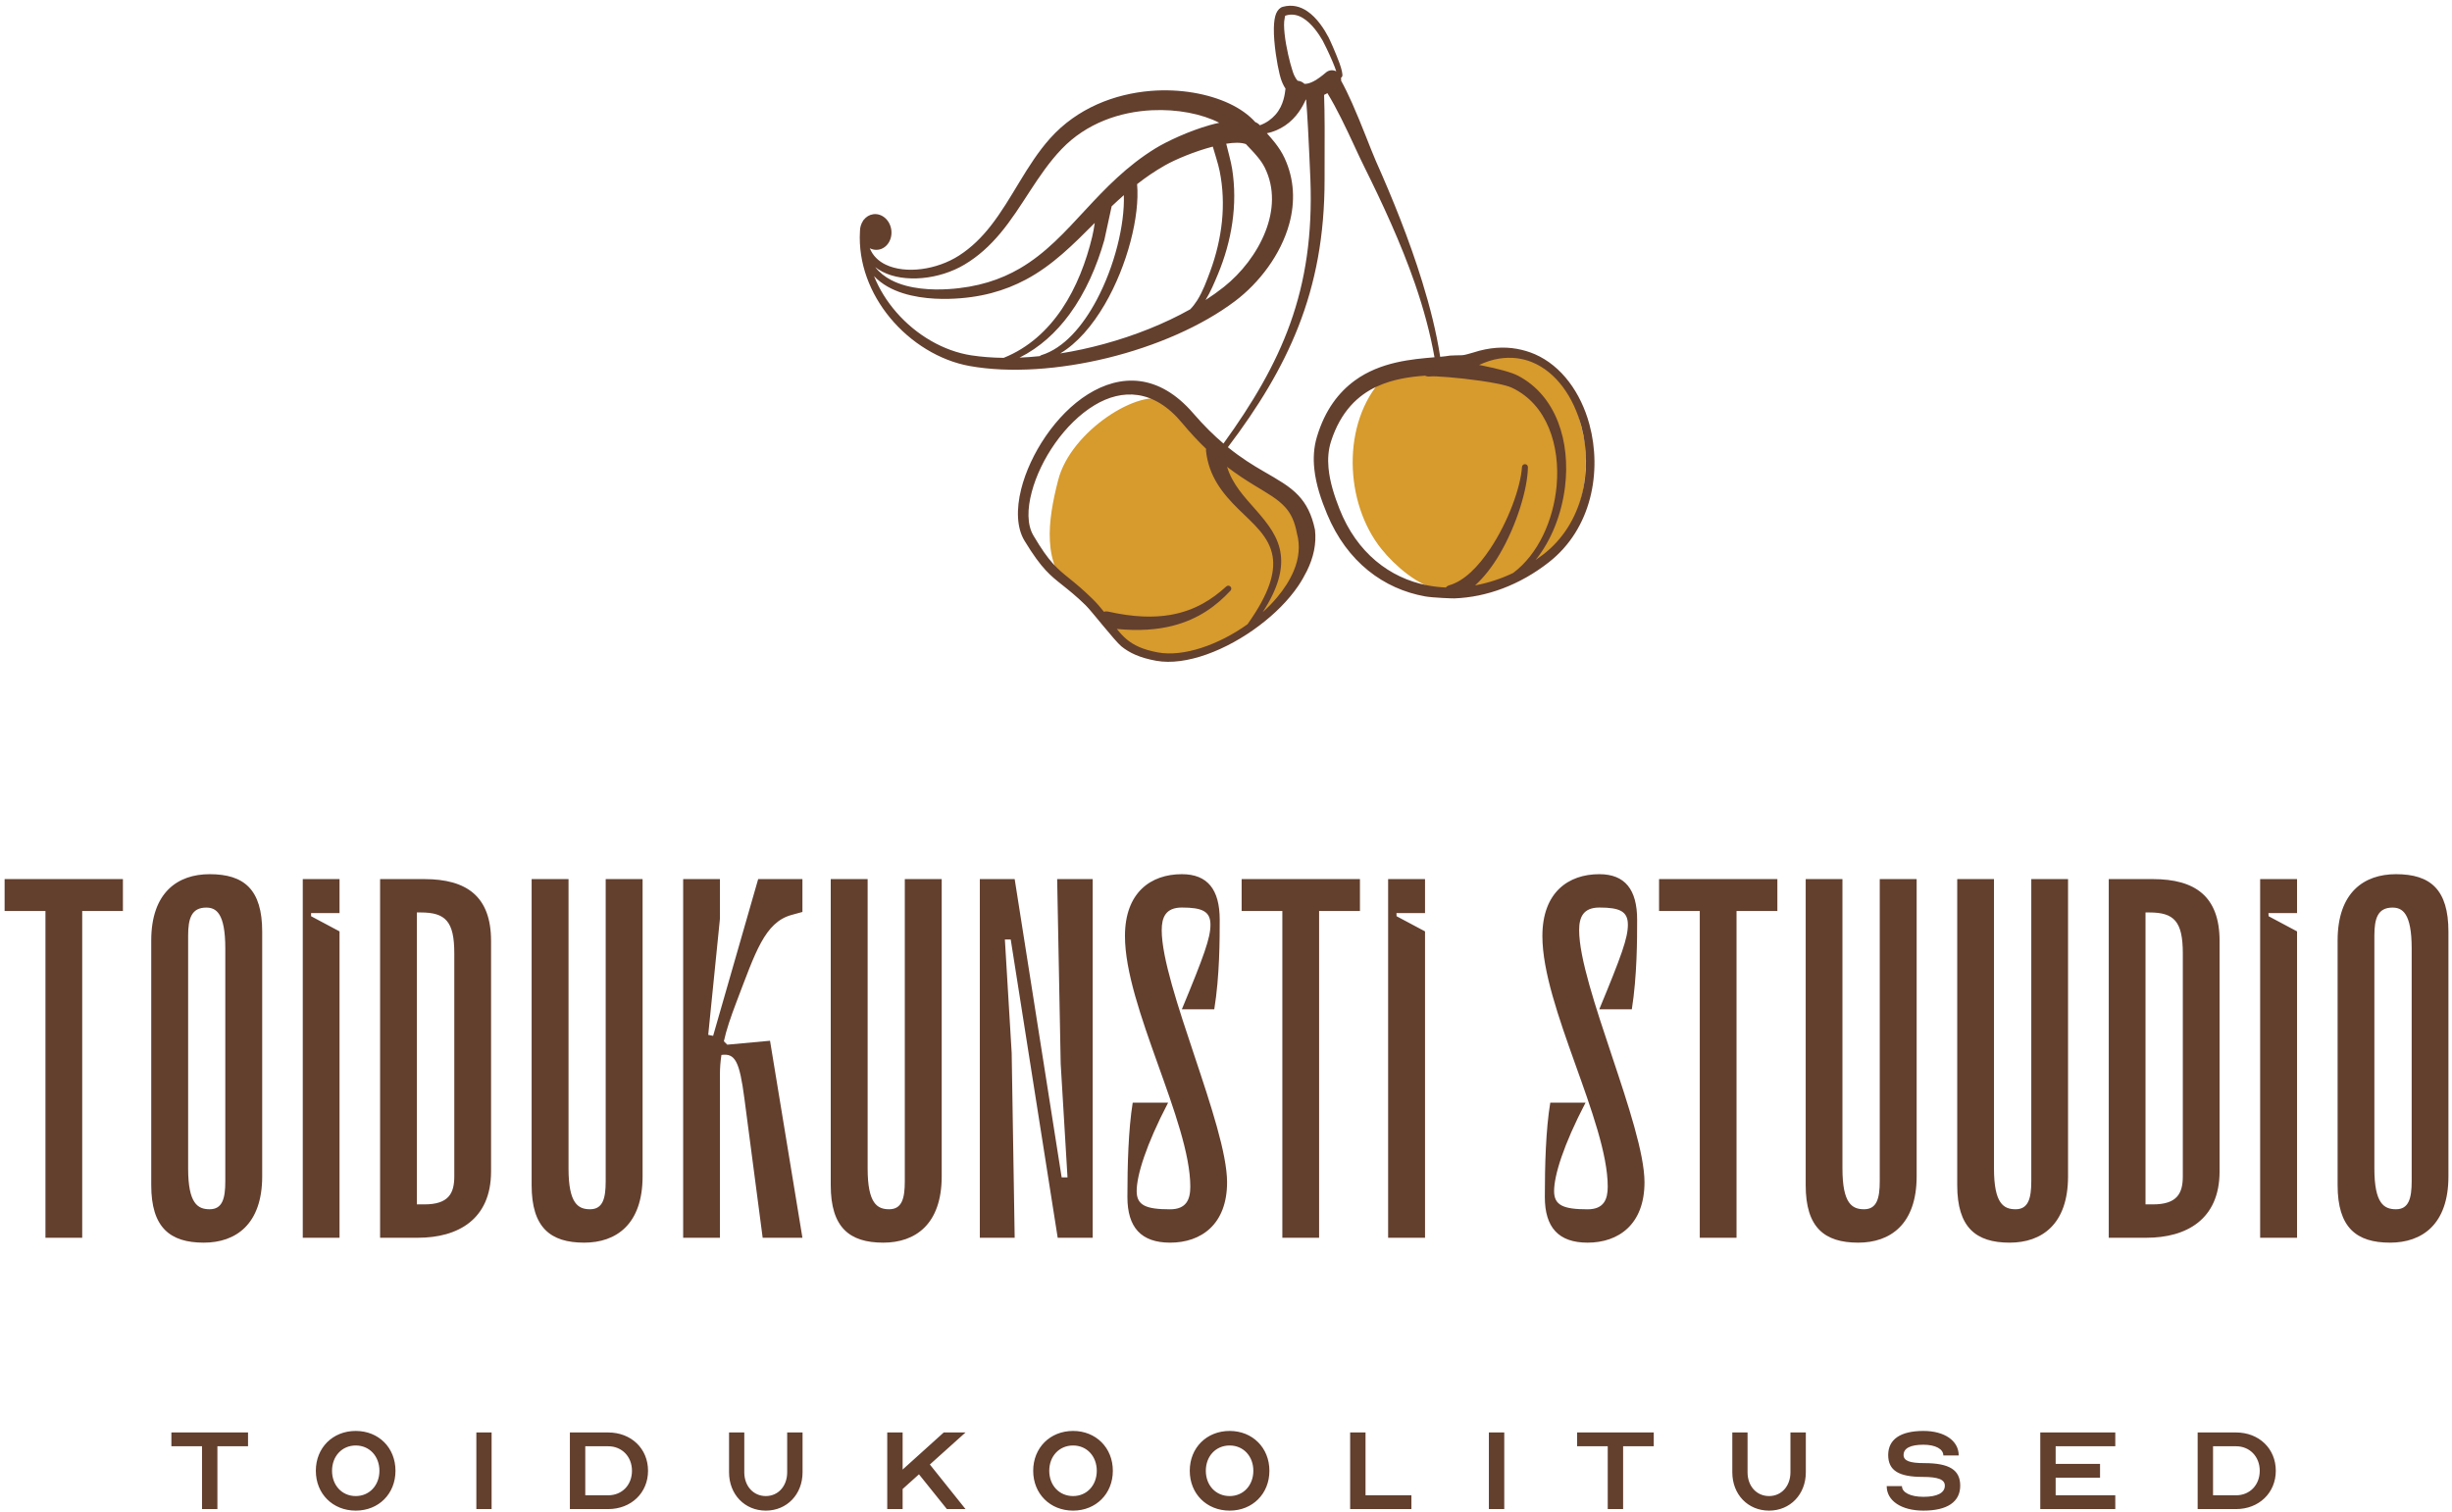
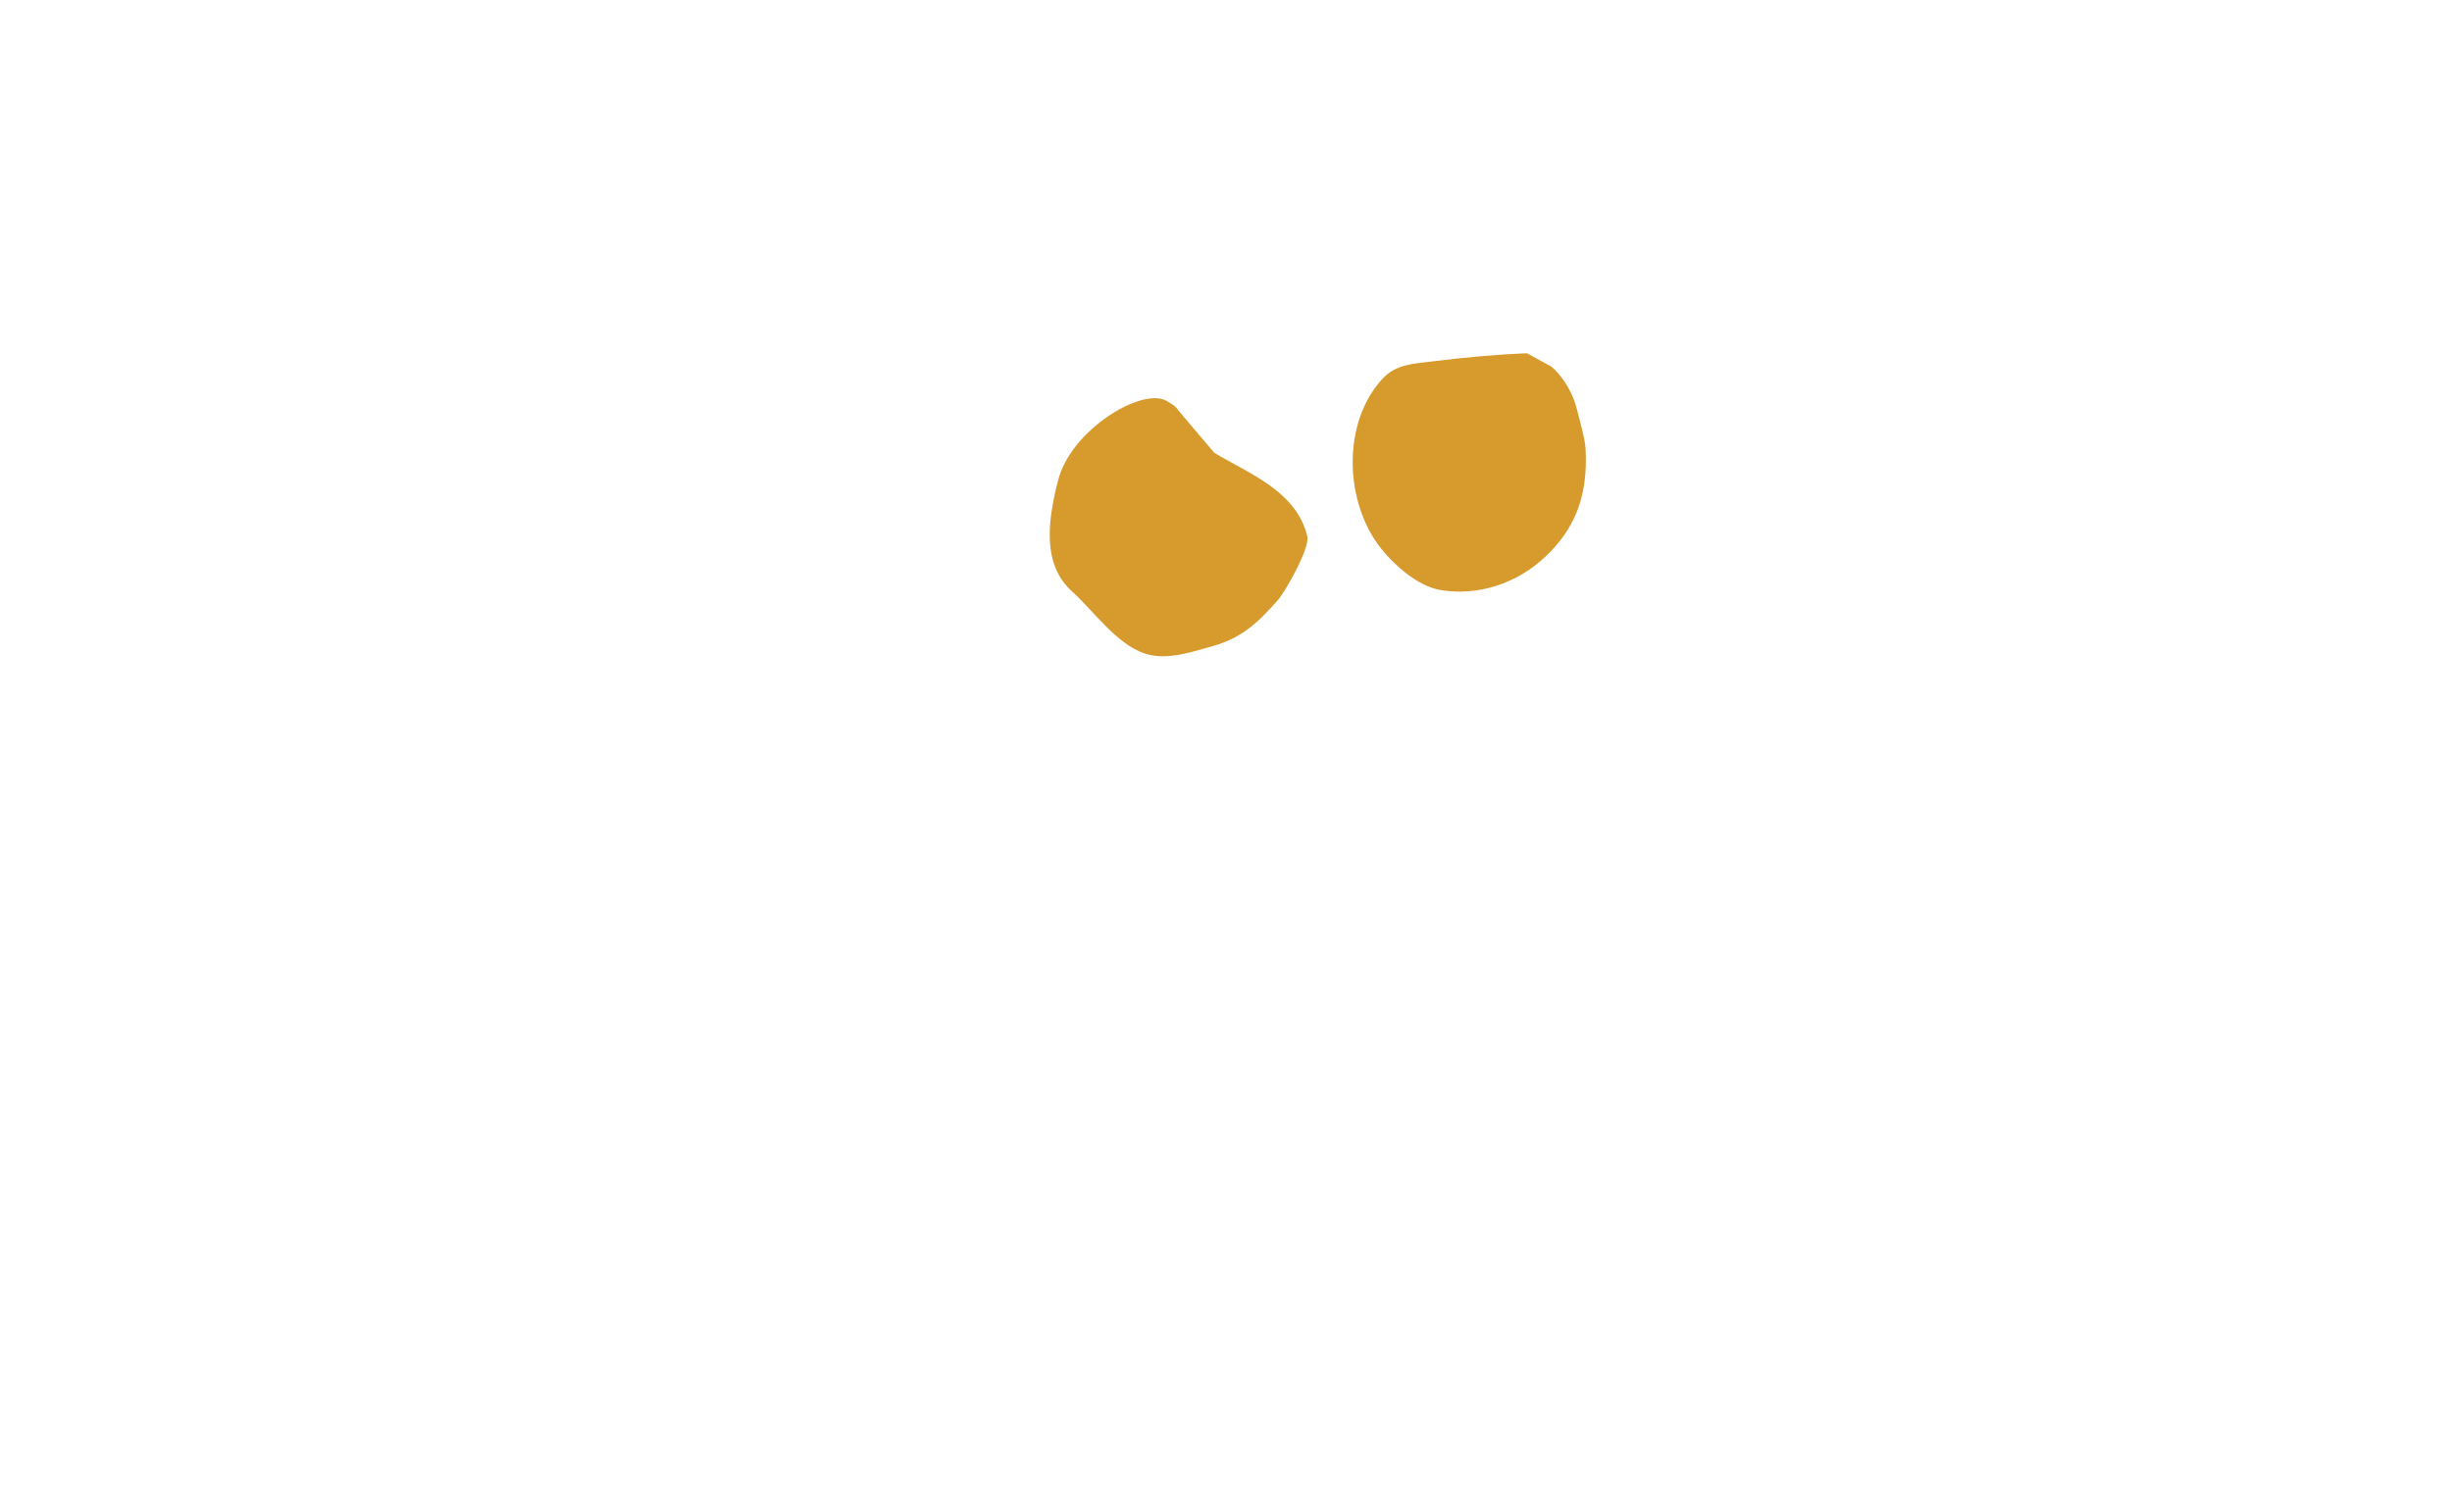
<svg xmlns="http://www.w3.org/2000/svg" xmlns:ns1="http://www.serif.com/" width="100%" height="100%" viewBox="0 0 1801 1111" xml:space="preserve" style="fill-rule:evenodd;clip-rule:evenodd;stroke-linejoin:round;stroke-miterlimit:2;">
  <g transform="matrix(1,0,0,1,-13224,-3328)">
    <g transform="matrix(1,0,0,0.617,13224.9,3328.79)">
-       <rect id="toidukunst_main_logo_home" x="0" y="0" width="1800" height="1800" style="fill:none;" />
      <g id="toidukunst_main_logo_home1" ns1:id="toidukunst_main_logo_home">
        <g transform="matrix(1,0,0,1,1.084,-4.19)">
          <g transform="matrix(1,0,0,1.622,-15123.3,-5398.6)">
-             <path d="M15247.2,4391.89L15247.2,4381.76L15303.5,4381.76L15303.5,4391.89L15281,4391.89L15281,4438.01L15269.7,4438.01L15269.7,4391.89L15247.2,4391.89ZM15382.6,4380.64C15399.5,4380.64 15411.8,4393.01 15411.8,4409.89C15411.8,4426.76 15399.5,4439.14 15382.6,4439.14C15365.7,4439.14 15353.3,4426.76 15353.3,4409.89C15353.3,4393.01 15365.7,4380.64 15382.6,4380.64ZM15382.6,4428.45C15392.7,4428.45 15400,4420.57 15400,4409.89C15400,4399.2 15392.7,4391.32 15382.6,4391.32C15372.5,4391.32 15365.2,4399.2 15365.2,4409.89C15365.2,4420.57 15372.5,4428.45 15382.6,4428.45ZM15482.4,4438.01L15471.2,4438.01L15471.2,4381.76L15482.4,4381.76L15482.4,4438.01ZM15568,4381.76C15584.9,4381.76 15597.3,4393.57 15597.3,4409.89C15597.3,4426.09 15584.9,4438.01 15568,4438.01L15539.9,4438.01L15539.9,4381.76L15568,4381.76ZM15551.2,4391.89L15551.2,4427.89L15568,4427.89C15578.2,4427.89 15585.5,4420.35 15585.5,4409.89C15585.5,4399.54 15578.2,4391.89 15568,4391.89L15551.2,4391.89ZM15683.8,4428.45C15692.9,4428.45 15699.5,4421.14 15699.5,4411.01L15699.5,4381.76L15710.8,4381.76L15710.8,4411.01C15710.8,4427.21 15699.3,4439.14 15683.8,4439.14C15668.3,4439.14 15656.8,4427.21 15656.8,4411.01L15656.8,4381.76L15668,4381.76L15668,4411.01C15668,4421.14 15674.7,4428.45 15683.8,4428.45ZM15816.8,4438.01L15796.3,4412.48L15784.3,4423.28L15784.3,4438.01L15773,4438.01L15773,4381.76L15784.3,4381.76L15784.3,4408.99L15814.5,4381.76L15830.5,4381.76L15804.3,4405.28L15830.5,4438.01L15816.8,4438.01ZM15909.5,4380.64C15926.3,4380.64 15938.7,4393.01 15938.7,4409.89C15938.7,4426.76 15926.3,4439.14 15909.5,4439.14C15892.6,4439.14 15880.2,4426.76 15880.2,4409.89C15880.2,4393.01 15892.6,4380.64 15909.5,4380.64ZM15909.5,4428.45C15919.6,4428.45 15926.9,4420.57 15926.9,4409.89C15926.9,4399.2 15919.6,4391.32 15909.5,4391.32C15899.3,4391.32 15892,4399.2 15892,4409.89C15892,4420.57 15899.3,4428.45 15909.5,4428.45ZM16024.5,4380.64C16041.3,4380.64 16053.7,4393.01 16053.7,4409.89C16053.7,4426.76 16041.3,4439.14 16024.5,4439.14C16007.6,4439.14 15995.2,4426.76 15995.2,4409.89C15995.2,4393.01 16007.6,4380.64 16024.5,4380.64ZM16024.5,4428.45C16034.6,4428.45 16041.9,4420.57 16041.9,4409.89C16041.9,4399.2 16034.6,4391.32 16024.5,4391.32C16014.3,4391.32 16007,4399.2 16007,4409.89C16007,4420.57 16014.3,4428.45 16024.5,4428.45ZM16113,4438.01L16113,4381.76L16124.3,4381.76L16124.3,4427.89L16158,4427.89L16158,4438.01L16113,4438.01ZM16226.2,4438.01L16214.9,4438.01L16214.9,4381.76L16226.2,4381.76L16226.2,4438.01ZM16279.7,4391.89L16279.7,4381.76L16336,4381.76L16336,4391.89L16313.5,4391.89L16313.5,4438.01L16302.2,4438.01L16302.2,4391.89L16279.7,4391.89ZM16420.7,4428.45C16429.8,4428.45 16436.4,4421.14 16436.4,4411.01L16436.4,4381.76L16447.7,4381.76L16447.7,4411.01C16447.7,4427.21 16436.2,4439.14 16420.7,4439.14C16405.1,4439.14 16393.7,4427.21 16393.7,4411.01L16393.7,4381.76L16404.9,4381.76L16404.9,4411.01C16404.9,4421.14 16411.5,4428.45 16420.7,4428.45ZM16534.1,4429.01C16544.3,4429.01 16549.8,4426.09 16549.8,4420.8C16549.8,4416.3 16544.9,4414.39 16533.6,4414.39C16515.9,4414.39 16508.2,4409.66 16508.2,4398.3C16508.2,4386.82 16517.2,4380.64 16534.1,4380.64C16549.6,4380.64 16560,4387.84 16560,4398.64L16548.7,4398.64C16548.7,4393.91 16542.9,4390.76 16534.1,4390.76C16524.5,4390.76 16519.5,4393.35 16519.5,4398.3C16519.5,4402.57 16524,4404.26 16534.7,4404.26C16553.2,4404.26 16561.1,4409.32 16561.1,4420.8C16561.1,4432.73 16551.6,4439.14 16534.1,4439.14C16517.9,4439.14 16507.1,4431.94 16507.1,4421.14L16518.3,4421.14C16518.3,4425.86 16524.6,4429.01 16534.1,4429.01ZM16675,4391.89L16631.2,4391.89L16631.2,4404.82L16663.8,4404.82L16663.8,4414.95L16631.2,4414.95L16631.2,4427.89L16675,4427.89L16675,4438.01L16619.9,4438.01L16619.9,4381.76L16675,4381.76L16675,4391.89ZM16763.7,4381.76C16780.5,4381.76 16792.9,4393.57 16792.9,4409.89C16792.9,4426.09 16780.5,4438.01 16763.7,4438.01L16735.5,4438.01L16735.5,4381.76L16763.7,4381.76ZM16746.8,4391.89L16746.8,4427.89L16763.7,4427.89C16773.8,4427.89 16781.1,4420.35 16781.1,4409.89C16781.1,4399.54 16773.8,4391.89 16763.7,4391.89L16746.8,4391.89ZM15211.6,3975.52L15211.6,3998.92L15181.7,3998.92L15181.7,4238.82L15154.7,4238.82L15154.7,3998.92L15124.7,3998.92L15124.7,3975.52L15211.6,3975.52ZM15271,4242.42C15246.1,4242.42 15232.4,4231.24 15232.4,4200.22L15232.4,4020.61C15232.4,3985.26 15251.9,3971.91 15275.3,3971.91C15300.6,3971.91 15313.9,3983.1 15313.9,4014.11L15313.9,4193.73C15313.9,4229.08 15294.4,4242.42 15271,4242.42ZM15272.8,3996.44C15262,3996.44 15259.5,4004.38 15259.5,4017L15259.5,4187.96C15259.5,4213.93 15266.7,4217.9 15275.3,4217.9C15284.7,4217.9 15286.8,4209.96 15286.8,4197.34L15286.8,4026.38C15286.8,4000.41 15280,3996.44 15272.8,3996.44ZM15370.7,3975.52L15370.7,4000.46L15349.8,4000.46L15349.8,4002.77L15370.7,4013.91L15370.7,4238.82L15343.7,4238.82L15343.7,3975.52L15370.7,3975.52ZM16168,3975.52L16168,4000.46L16147,4000.46L16147.1,4002.77L16168,4013.91L16168,4238.82L16140.9,4238.82L16140.9,3975.52L16168,3975.52ZM15433,3975.52C15464,3975.52 15482,3988.12 15482,4020.93L15482,4190.16C15482,4225.49 15457.5,4238.82 15428.3,4238.82L15400.5,4238.82L15400.5,3975.52L15433,3975.52ZM15455,4193.76L15455,4029.95C15455,4006.5 15448.5,4000.01 15430.4,4000.01L15427.5,4000.01L15427.5,4214.33L15433,4214.33C15450.7,4214.33 15455,4206.39 15455,4193.76ZM15566.2,3975.52L15593.3,3975.52L15593.3,4193.73C15593.3,4229.08 15573.8,4242.42 15550.4,4242.42C15525.5,4242.42 15511.8,4231.24 15511.8,4200.22L15511.8,3975.52L15538.9,3975.52L15538.9,4187.96C15538.9,4213.93 15546.1,4217.9 15554.7,4217.9C15564.1,4217.9 15566.2,4209.96 15566.2,4197.34L15566.2,3975.52ZM15702.8,4001.81C15682.9,4007.22 15676.1,4029.6 15662.4,4065.33C15658,4076.88 15654.8,4086.26 15653,4094.57L15655.5,4097.08L15686.9,4094.2L15710.7,4238.82L15681.5,4238.82L15668.1,4136.73C15664.5,4109.31 15661.3,4103.19 15651.2,4104.62C15650.5,4109.31 15650.1,4114 15650.1,4119.05L15650.1,4238.82L15623.1,4238.82L15623.1,3975.52L15650.1,3975.52L15650.1,4004.7L15641.5,4089.87L15645.1,4090.6L15678.2,3975.52L15710.7,3975.52L15710.7,3999.64L15702.8,4001.81ZM15785.9,3975.52L15813,3975.52L15813,4193.73C15813,4229.08 15793.5,4242.42 15770.1,4242.42C15745.2,4242.42 15731.5,4231.24 15731.5,4200.22L15731.5,3975.52L15758.6,3975.52L15758.6,4187.96C15758.6,4213.93 15765.8,4217.9 15774.4,4217.9C15783.8,4217.9 15785.9,4209.96 15785.9,4197.34L15785.9,3975.52ZM15897.8,3975.52L15923.9,3975.52L15923.9,4238.82L15898.2,4238.82L15863.7,4019.85L15859.4,4019.85L15864.4,4103.2L15866.6,4238.82L15841,4238.82L15841,3975.52L15866.6,3975.52L15901.1,4194.49L15905.4,4194.49L15900.4,4111.14L15897.8,3975.52ZM15980.8,4242.42C15959.5,4242.42 15949.4,4231.26 15949.4,4208.92C15949.4,4185.83 15950.1,4159.49 15953.3,4139.64L15979.3,4139.64C15963.1,4170.67 15956.2,4193.04 15956.2,4204.59C15956.2,4215.05 15963.1,4217.94 15980.7,4217.94C15992.7,4217.94 15995.6,4210.72 15995.6,4201.34C15995.6,4153.71 15947.6,4069.28 15947.6,4017.33C15947.6,3985.24 15966.7,3971.91 15989.4,3971.91C16008.2,3971.91 16017.2,3983.08 16017.2,4005.42C16017.2,4019.13 16017.2,4046.55 16013.2,4071.09L15989.4,4071.09C16005.7,4031.76 16010.4,4018.77 16010.4,4009.03C16010.4,3999.29 16004.6,3996.4 15989.4,3996.4C15977.5,3996.4 15974.6,4003.62 15974.6,4013C15974.6,4053.77 16022.6,4156.24 16022.6,4198.09C16022.6,4229.1 16003.5,4242.42 15980.8,4242.42ZM16120.2,3975.52L16120.2,3998.92L16090.2,3998.92L16090.2,4238.82L16063.2,4238.82L16063.2,3998.92L16033.3,3998.92L16033.3,3975.52L16120.2,3975.52ZM16287.4,4242.42C16266.1,4242.42 16256,4231.26 16256,4208.92C16256,4185.83 16256.7,4159.49 16260,4139.64L16285.9,4139.64C16269.7,4170.67 16262.8,4193.04 16262.8,4204.59C16262.8,4215.05 16269.7,4217.94 16287.4,4217.94C16299.3,4217.94 16302.2,4210.72 16302.2,4201.34C16302.2,4153.71 16254.2,4069.28 16254.2,4017.33C16254.2,3985.24 16273.3,3971.91 16296,3971.91C16314.8,3971.91 16323.8,3983.08 16323.8,4005.42C16323.8,4019.13 16323.8,4046.55 16319.9,4071.09L16296,4071.09C16312.3,4031.76 16317,4018.77 16317,4009.03C16317,3999.29 16311.2,3996.4 16296.1,3996.4C16284.1,3996.4 16281.2,4003.62 16281.2,4013C16281.2,4053.77 16329.2,4156.24 16329.2,4198.09C16329.2,4229.1 16310.1,4242.42 16287.4,4242.42ZM16426.8,3975.52L16426.8,3998.92L16396.8,3998.92L16396.8,4238.82L16369.8,4238.82L16369.8,3998.92L16339.9,3998.92L16339.9,3975.52L16426.8,3975.52ZM16502,3975.52L16529.1,3975.52L16529.1,4193.73C16529.1,4229.08 16509.6,4242.42 16486.2,4242.42C16461.3,4242.42 16447.6,4231.24 16447.6,4200.22L16447.6,3975.52L16474.6,3975.52L16474.6,4187.96C16474.6,4213.93 16481.8,4217.9 16490.5,4217.9C16499.8,4217.9 16502,4209.96 16502,4197.34L16502,3975.52ZM16613.3,3975.52L16640.3,3975.52L16640.3,4193.73C16640.3,4229.08 16620.9,4242.42 16597.4,4242.42C16572.6,4242.42 16558.9,4231.24 16558.9,4200.22L16558.9,3975.52L16585.9,3975.52L16585.9,4187.96C16585.9,4213.93 16593.1,4217.9 16601.8,4217.9C16611.1,4217.9 16613.3,4209.96 16613.3,4197.34L16613.3,3975.52ZM16702.6,3975.52C16733.6,3975.52 16751.6,3988.12 16751.6,4020.93L16751.6,4190.16C16751.6,4225.49 16727.1,4238.82 16697.9,4238.82L16670.2,4238.82L16670.2,3975.52L16702.6,3975.52ZM16724.6,4193.76L16724.6,4029.95C16724.6,4006.5 16718.1,4000.01 16700.1,4000.01L16697.2,4000.01L16697.2,4214.33L16702.6,4214.33C16720.3,4214.33 16724.6,4206.39 16724.6,4193.76ZM16876.8,4242.42C16852,4242.42 16838.3,4231.24 16838.3,4200.22L16838.3,4020.61C16838.3,3985.26 16857.7,3971.91 16881.2,3971.91C16906.4,3971.91 16919.7,3983.1 16919.7,4014.11L16919.7,4193.73C16919.7,4229.08 16900.3,4242.42 16876.8,4242.42ZM16878.6,3996.44C16867.8,3996.44 16865.3,4004.38 16865.3,4017L16865.3,4187.96C16865.3,4213.93 16872.5,4217.9 16881.2,4217.9C16890.5,4217.9 16892.7,4209.96 16892.7,4197.34L16892.7,4026.38C16892.7,4000.41 16885.8,3996.44 16878.6,3996.44ZM16808.5,3975.52L16808.5,4000.46L16787.5,4000.46L16787.6,4002.77L16808.5,4013.91L16808.5,4238.82L16781.4,4238.82L16781.4,3975.52L16808.5,3975.52Z" style="fill:#633f2e;" />
-           </g>
+             </g>
          <g transform="matrix(2.597,0,0,4.212,-26842.4,-252.412)">
            <path d="M10668.4,176.611C10667.7,175.363 10666.1,174.539 10665,173.899C10657.9,170.071 10637.9,182.318 10634.4,196.51C10631.5,207.743 10629.8,220.25 10638.5,227.946C10644.2,233.055 10650.9,242.686 10658.9,245.364C10665,247.375 10671.7,245.076 10677.7,243.408C10686.3,241.02 10690.7,236.937 10696.7,230.139C10698.5,228.043 10705.7,215.717 10704.9,212.228C10701.8,199.512 10688.8,194.715 10678.6,188.632L10668.4,176.611ZM10767,160.486C10758,160.848 10749.2,161.683 10740.2,162.796C10735.1,163.424 10730,163.583 10726.3,167.556C10714.5,180.163 10715.4,202.845 10725.9,215.852C10729.6,220.464 10736.2,226.27 10742.3,227.363C10753,229.3 10764.3,225.56 10772.3,217.94C10780,210.586 10784.4,201.757 10783.6,187.387C10783.4,184.424 10782,179.778 10781.3,176.88C10780.2,172.154 10777.6,167.388 10773.9,164.23L10767,160.486Z" style="fill:#d69a2d;" />
          </g>
          <g transform="matrix(2.572,-0.586,0.361,4.171,-16807.9,-1873.52)">
-             <path d="M6634.54,1566.5C6632.92,1564.75 6627.39,1555.15 6626.19,1553.62C6621.42,1547.54 6618.96,1546 6616.34,1542.22C6614.92,1540.18 6613.45,1537.49 6611.57,1533.13C6609.91,1529.27 6610.45,1524.01 6612.67,1518.54C6616.5,1509.09 6625.31,1498.96 6635.11,1494.61C6644.91,1490.26 6655.69,1491.44 6663.85,1504.12C6666.36,1508.01 6668.79,1511.15 6671.11,1513.75C6680.87,1503.61 6688.71,1493.8 6694.48,1482.84C6700.5,1471.4 6704.24,1458.74 6705.83,1443.26C6706.28,1438.59 6706.78,1433.46 6707.18,1428.76C6707.43,1425.84 6707.64,1423.09 6707.78,1420.72L6707.67,1420.7C6706.55,1422.5 6704.38,1425.46 6700.81,1427.17C6699.26,1427.91 6697.5,1428.47 6695.46,1428.58C6696.13,1429.59 6696.79,1430.59 6697.39,1431.63C6698.21,1433.06 6698.93,1434.55 6699.43,1436.21C6701.39,1442.62 6700.67,1449 6698.18,1454.8C6694.63,1463.06 6687.49,1470.15 6679.93,1474.34C6669.62,1480.05 6655.96,1483.81 6642.08,1485.22C6628.19,1486.62 6614.11,1485.68 6603.05,1482.05C6594.91,1479.37 6587.48,1473.24 6582.67,1465.41C6578.08,1457.94 6575.86,1448.94 6577.65,1440.02C6577.8,1438.96 6578.24,1438.01 6578.87,1437.28C6578.94,1437.14 6579.05,1437.03 6579.18,1436.95C6579.95,1436.21 6580.95,1435.77 6582.04,1435.77C6584.49,1435.77 6586.48,1438.04 6586.48,1440.83C6586.48,1443.63 6584.49,1445.9 6582.04,1445.9C6581.19,1445.9 6580.4,1445.63 6579.73,1445.16C6580.29,1447.38 6581.66,1449.13 6583.57,1450.39C6588.78,1453.84 6597.65,1453.84 6604.43,1450.72C6608.3,1448.94 6611.52,1446.49 6614.42,1443.71C6621.58,1436.84 6626.84,1428.01 6634.55,1421.49C6643.35,1414.06 6654.4,1411.58 6664.57,1412.16C6672.9,1412.64 6680.62,1415.23 6686.09,1418.79C6688.91,1420.63 6691.14,1422.76 6692.65,1425.01C6693.11,1425.26 6693.51,1425.62 6693.81,1426.08C6695.81,1425.66 6697.35,1424.78 6698.59,1423.73C6701.37,1421.37 6702.1,1417.96 6702.39,1416.97C6702.4,1416.93 6702.42,1416.89 6702.44,1416.85C6701.45,1414.83 6701.36,1412.57 6701.31,1412.12C6701.09,1410.1 6700.84,1403.83 6701.55,1399.41C6701.82,1397.74 6702.22,1396.31 6702.78,1395.39C6703.36,1394.45 6704.09,1393.91 6704.93,1393.81C6707.59,1393.48 6709.77,1394.4 6711.51,1395.96C6714.08,1398.24 6715.68,1401.88 6716.5,1404.16C6716.74,1404.82 6717.9,1408.79 6718.54,1411.78C6718.94,1413.64 6719.04,1415.18 6718.81,1415.6C6718.71,1415.78 6718.57,1415.9 6718.39,1415.97C6718.41,1416.24 6718.38,1416.51 6718.31,1416.78C6719.09,1418.83 6719.82,1421.11 6720.5,1423.47C6722.36,1429.94 6723.85,1436.91 6724.88,1440.61C6728.07,1451.71 6731.15,1463.97 6733.12,1476.2C6734.31,1483.55 6735.12,1490.89 6735.21,1497.99C6736.25,1498.04 6737.19,1498.07 6738.01,1498.04L6738.01,1498.04C6740.75,1498.27 6741.16,1498.47 6742.04,1498.42C6742.57,1498.39 6743.25,1498.3 6744.71,1498.09C6749.36,1497.27 6753.44,1497.62 6757.03,1498.79C6758.74,1499.36 6760.35,1500.09 6761.84,1501C6768.82,1505.29 6773.19,1513.52 6774.35,1522.81C6776.05,1536.43 6770.91,1552.11 6757.53,1559.81C6748.5,1565.03 6738.76,1567.11 6729.74,1566.19C6729.62,1566.22 6723.65,1565.16 6721.59,1564.48C6710.26,1560.77 6701.04,1551.75 6697.36,1537.58C6696.28,1533.46 6695.41,1528.95 6695.55,1524.53C6695.64,1521.44 6696.23,1518.4 6697.55,1515.54C6700.9,1508.25 6705.47,1503.9 6710.36,1501.28C6718.34,1497.01 6727.34,1497.56 6733.6,1497.9C6733.35,1490.94 6732.43,1483.75 6731.03,1476.58C6728.67,1464.53 6724.99,1452.55 6721.38,1441.7C6720.29,1438.53 6718.73,1432.87 6716.83,1427.26C6715.95,1424.65 6714.99,1422.06 6713.99,1419.75C6713.65,1419.88 6713.32,1420 6712.99,1420.1C6712.72,1422.72 6712.32,1425.88 6711.86,1429.27C6711.22,1433.97 6710.49,1439.09 6709.81,1443.74C6707.6,1459.6 6703.18,1472.44 6696.65,1484.02C6690.45,1494.99 6682.35,1504.85 6672.2,1514.95C6675.5,1518.49 6678.54,1520.99 6681.21,1523.08C6684.95,1526.02 6687.98,1528.28 6690.07,1531.26C6691.89,1533.85 6693.05,1536.97 6693.35,1541.48C6693.25,1545.44 6691.86,1549.19 6689.47,1552.7C6688.57,1554 6687.59,1555.29 6686.47,1556.53C6683.15,1560.19 6678.8,1563.45 6674.01,1566.11C6663.89,1571.75 6651.83,1574.59 6643.74,1571.92C6639.19,1570.43 6636.5,1568.61 6634.54,1566.5ZM6666.04,1514.55C6664.19,1512.2 6662.28,1509.5 6660.33,1506.35C6653.72,1495.65 6644.78,1494.43 6636.55,1497.92C6627.44,1501.78 6619.19,1511.05 6615.53,1519.73C6613.59,1524.31 6612.9,1528.72 6614.26,1532C6615.98,1536.14 6617.32,1538.7 6618.64,1540.65C6621.18,1544.42 6623.61,1545.95 6628.27,1552.02C6629.38,1553.46 6630.26,1554.84 6631.02,1556.14C6631.38,1556.08 6631.76,1556.1 6632.13,1556.23C6639,1558.83 6644.7,1559.79 6649.56,1559.63C6656.65,1559.39 6661.91,1556.86 6666.27,1553.88C6666.64,1553.61 6667.17,1553.69 6667.44,1554.06C6667.72,1554.43 6667.64,1554.96 6667.27,1555.23C6662.84,1558.8 6657.38,1561.91 6649.78,1562.76C6645.32,1563.26 6640.13,1562.95 6633.96,1561.46C6634.66,1562.66 6635.42,1563.78 6636.36,1564.82C6638.08,1566.7 6640.48,1568.29 6644.5,1569.64C6651.51,1571.98 6661.79,1569.94 6670.73,1565.3C6678,1557.62 6680.56,1551.98 6680.44,1547.24C6680.28,1541.54 6676.28,1537.34 6672.68,1532.64C6668.99,1527.79 6665.72,1522.5 6665.93,1515.12C6665.94,1514.92 6665.98,1514.73 6666.04,1514.55ZM6730.22,1502.68C6726.03,1502.39 6721.12,1502.37 6716.3,1503.82C6710.68,1505.52 6705.22,1509.35 6701.34,1517.33C6700.21,1519.66 6699.69,1522.15 6699.57,1524.69C6699.37,1528.73 6700.13,1532.87 6701.04,1536.66C6704.16,1549.58 6712.37,1557.94 6722.6,1561.46C6724.26,1562.03 6725.98,1562.48 6727.73,1562.8C6728,1562.55 6728.35,1562.38 6728.74,1562.32C6733.16,1561.71 6737.67,1558.2 6741.65,1553.73C6747.77,1546.88 6752.6,1537.74 6753.79,1532.06C6753.87,1531.61 6754.31,1531.3 6754.77,1531.39C6755.22,1531.47 6755.52,1531.91 6755.44,1532.36C6754.52,1538.36 6750,1548.2 6744,1555.72C6741.55,1558.79 6738.82,1561.45 6736,1563.36C6739.67,1563.21 6743.42,1562.56 6747.13,1561.39C6754.81,1557.21 6760.49,1548.29 6762.74,1538.73C6765.35,1527.6 6763.31,1515.54 6754.12,1509.5C6752.54,1508.47 6749.1,1507.32 6745.38,1506.24C6739.42,1504.52 6732.74,1503.07 6731.64,1503.1C6731.11,1503.1 6730.63,1502.94 6730.22,1502.68ZM6671.2,1520.41C6671.99,1525.51 6674.92,1529.57 6677.52,1533.53C6680.39,1537.9 6682.93,1542.13 6682.79,1547.24C6682.68,1551.47 6680.78,1556.39 6675.46,1562.51C6677.13,1561.39 6678.7,1560.18 6680.13,1558.88C6682.41,1556.83 6684.35,1554.57 6685.78,1552.17C6687.77,1548.85 6688.62,1545.28 6688.15,1541.77C6688.01,1538.4 6687.26,1536.04 6685.95,1534.08C6684.17,1531.41 6681.49,1529.43 6678.24,1526.76C6676.11,1525.01 6673.74,1523 6671.2,1520.41ZM6753.95,1558.63C6754.7,1558.26 6755.45,1557.87 6756.19,1557.45C6768.71,1550.4 6773.56,1535.78 6772.03,1523.1C6771,1514.57 6767.14,1506.79 6760.62,1503.05C6758.04,1501.57 6755.03,1500.77 6751.7,1500.81C6749.82,1500.83 6747.85,1501.19 6745.78,1501.8C6746.08,1501.91 6746.39,1502.01 6746.7,1502.12C6750.8,1503.56 6754.57,1505.12 6756.28,1506.36C6766.27,1513.53 6768.37,1526.95 6765.06,1539.31C6763.07,1546.74 6759.17,1553.75 6753.95,1558.63ZM6679.79,1430.2C6674.45,1430.82 6668.81,1432.33 6665.73,1433.54C6662.65,1434.75 6659.8,1436.17 6657.11,1437.73C6656.67,1446.69 6651.23,1460.1 6643.35,1470.1C6639.09,1475.51 6634.14,1479.91 6628.94,1482.1C6633.12,1482.03 6637.38,1481.71 6641.62,1481.17C6650.52,1480.03 6659.32,1477.89 6667.07,1474.86C6667.91,1474.22 6668.66,1473.46 6669.37,1472.64C6671.33,1470.33 6672.82,1467.5 6674.16,1465.02C6676.45,1460.75 6678.24,1456.22 6679.4,1451.55C6680.54,1446.91 6681.04,1442.13 6680.75,1437.33C6680.61,1435.02 6680.12,1432.69 6679.82,1430.38L6679.79,1430.2ZM6652.97,1440.29C6651.66,1441.15 6650.38,1442.04 6649.12,1442.93L6645.76,1452.04C6642.65,1459.07 6638.46,1465.98 6633.05,1471.52C6628.65,1476.02 6623.45,1479.63 6617.38,1481.67C6619.26,1481.86 6621.17,1481.98 6623.11,1482.05C6623.24,1481.94 6623.39,1481.87 6623.57,1481.84C6630.11,1480.8 6636.26,1475.42 6641.27,1468.52C6647.6,1459.8 6652.09,1448.58 6652.97,1440.29ZM6643.73,1446.92C6636.89,1452.08 6630.31,1457.12 6622.21,1460.07C6615.9,1462.37 6608.71,1463.46 6599.83,1462.43C6595.24,1461.9 6588.15,1460.44 6583.17,1456.57C6581.9,1455.58 6580.76,1454.44 6579.82,1453.12C6580.79,1457.04 6582.47,1460.77 6584.67,1464.14C6589.33,1471.3 6596.34,1476.85 6603.97,1479.14C6606.78,1479.98 6609.78,1480.63 6612.92,1481.11C6620.28,1479.29 6626.3,1475.12 6631.15,1469.73C6636.08,1464.24 6639.79,1457.49 6642.48,1450.67C6642.96,1449.45 6643.36,1448.19 6643.73,1446.92ZM6671.73,1472.87C6673.72,1471.95 6675.62,1470.96 6677.4,1469.91C6682.81,1466.72 6687.94,1461.82 6691.18,1456.06C6694.26,1450.6 6695.59,1444.34 6693.51,1438.1C6693.11,1436.92 6692.56,1435.87 6691.94,1434.86C6691.09,1433.46 6690.11,1432.15 6689.15,1430.79C6687.79,1430.09 6685.85,1429.88 6683.67,1429.92L6683.67,1429.95C6683.88,1432.36 6684.28,1434.79 6684.33,1437.19C6684.42,1442.34 6683.68,1447.41 6682.25,1452.31C6680.84,1457.15 6678.77,1461.81 6676.19,1466.16C6674.9,1468.33 6673.47,1470.76 6671.73,1472.87ZM6682.54,1423.78C6678,1420.59 6671.34,1418.28 6664.16,1417.62C6655.2,1416.8 6645.35,1418.63 6637.36,1424.93C6629.52,1431.11 6624.05,1439.68 6616.74,1446.22C6613.49,1449.13 6609.9,1451.66 6605.63,1453.45C6597.93,1456.69 6588.01,1456.26 6582.32,1452.21C6581.66,1451.74 6581.05,1451.22 6580.51,1450.65C6581.5,1452.36 6582.86,1453.75 6584.43,1454.88C6589.18,1458.29 6595.82,1459.36 6600.09,1459.69C6608.43,1460.34 6615.11,1459.09 6620.92,1456.73C6628.82,1453.51 6635.1,1448.23 6641.68,1442.87C6648.18,1437.58 6654.95,1432.24 6663.62,1428.45C6667.11,1426.93 6673.65,1424.91 6679.74,1424.07C6680.69,1423.93 6681.62,1423.84 6682.54,1423.78ZM6707.94,1416.25C6707.97,1416.25 6708,1416.26 6708.03,1416.26C6709.54,1416.46 6711.56,1415.72 6714.49,1413.84C6715.4,1413.31 6716.51,1413.4 6717.32,1413.98C6717.2,1413.21 6716.95,1412.18 6716.66,1411.09C6715.95,1408.41 6714.94,1405.4 6714.72,1404.84C6713.91,1402.85 6712.4,1399.63 6710.03,1397.71C6708.74,1396.67 6707.18,1396.06 6705.32,1396.38C6705.09,1396.42 6705.09,1396.75 6704.97,1397.07C6704.55,1398.13 6704.39,1399.71 6704.33,1401.44C6704.19,1405.35 6704.72,1409.96 6705.01,1411.58C6705.07,1411.87 6705.17,1413.17 6705.76,1414.44C6705.86,1414.66 6705.98,1414.88 6706.12,1415.08C6706.3,1415.12 6706.48,1415.18 6706.66,1415.26C6707.18,1415.48 6707.61,1415.83 6707.94,1416.25Z" style="fill:#633f2e;" />
-           </g>
+             </g>
        </g>
      </g>
    </g>
  </g>
</svg>